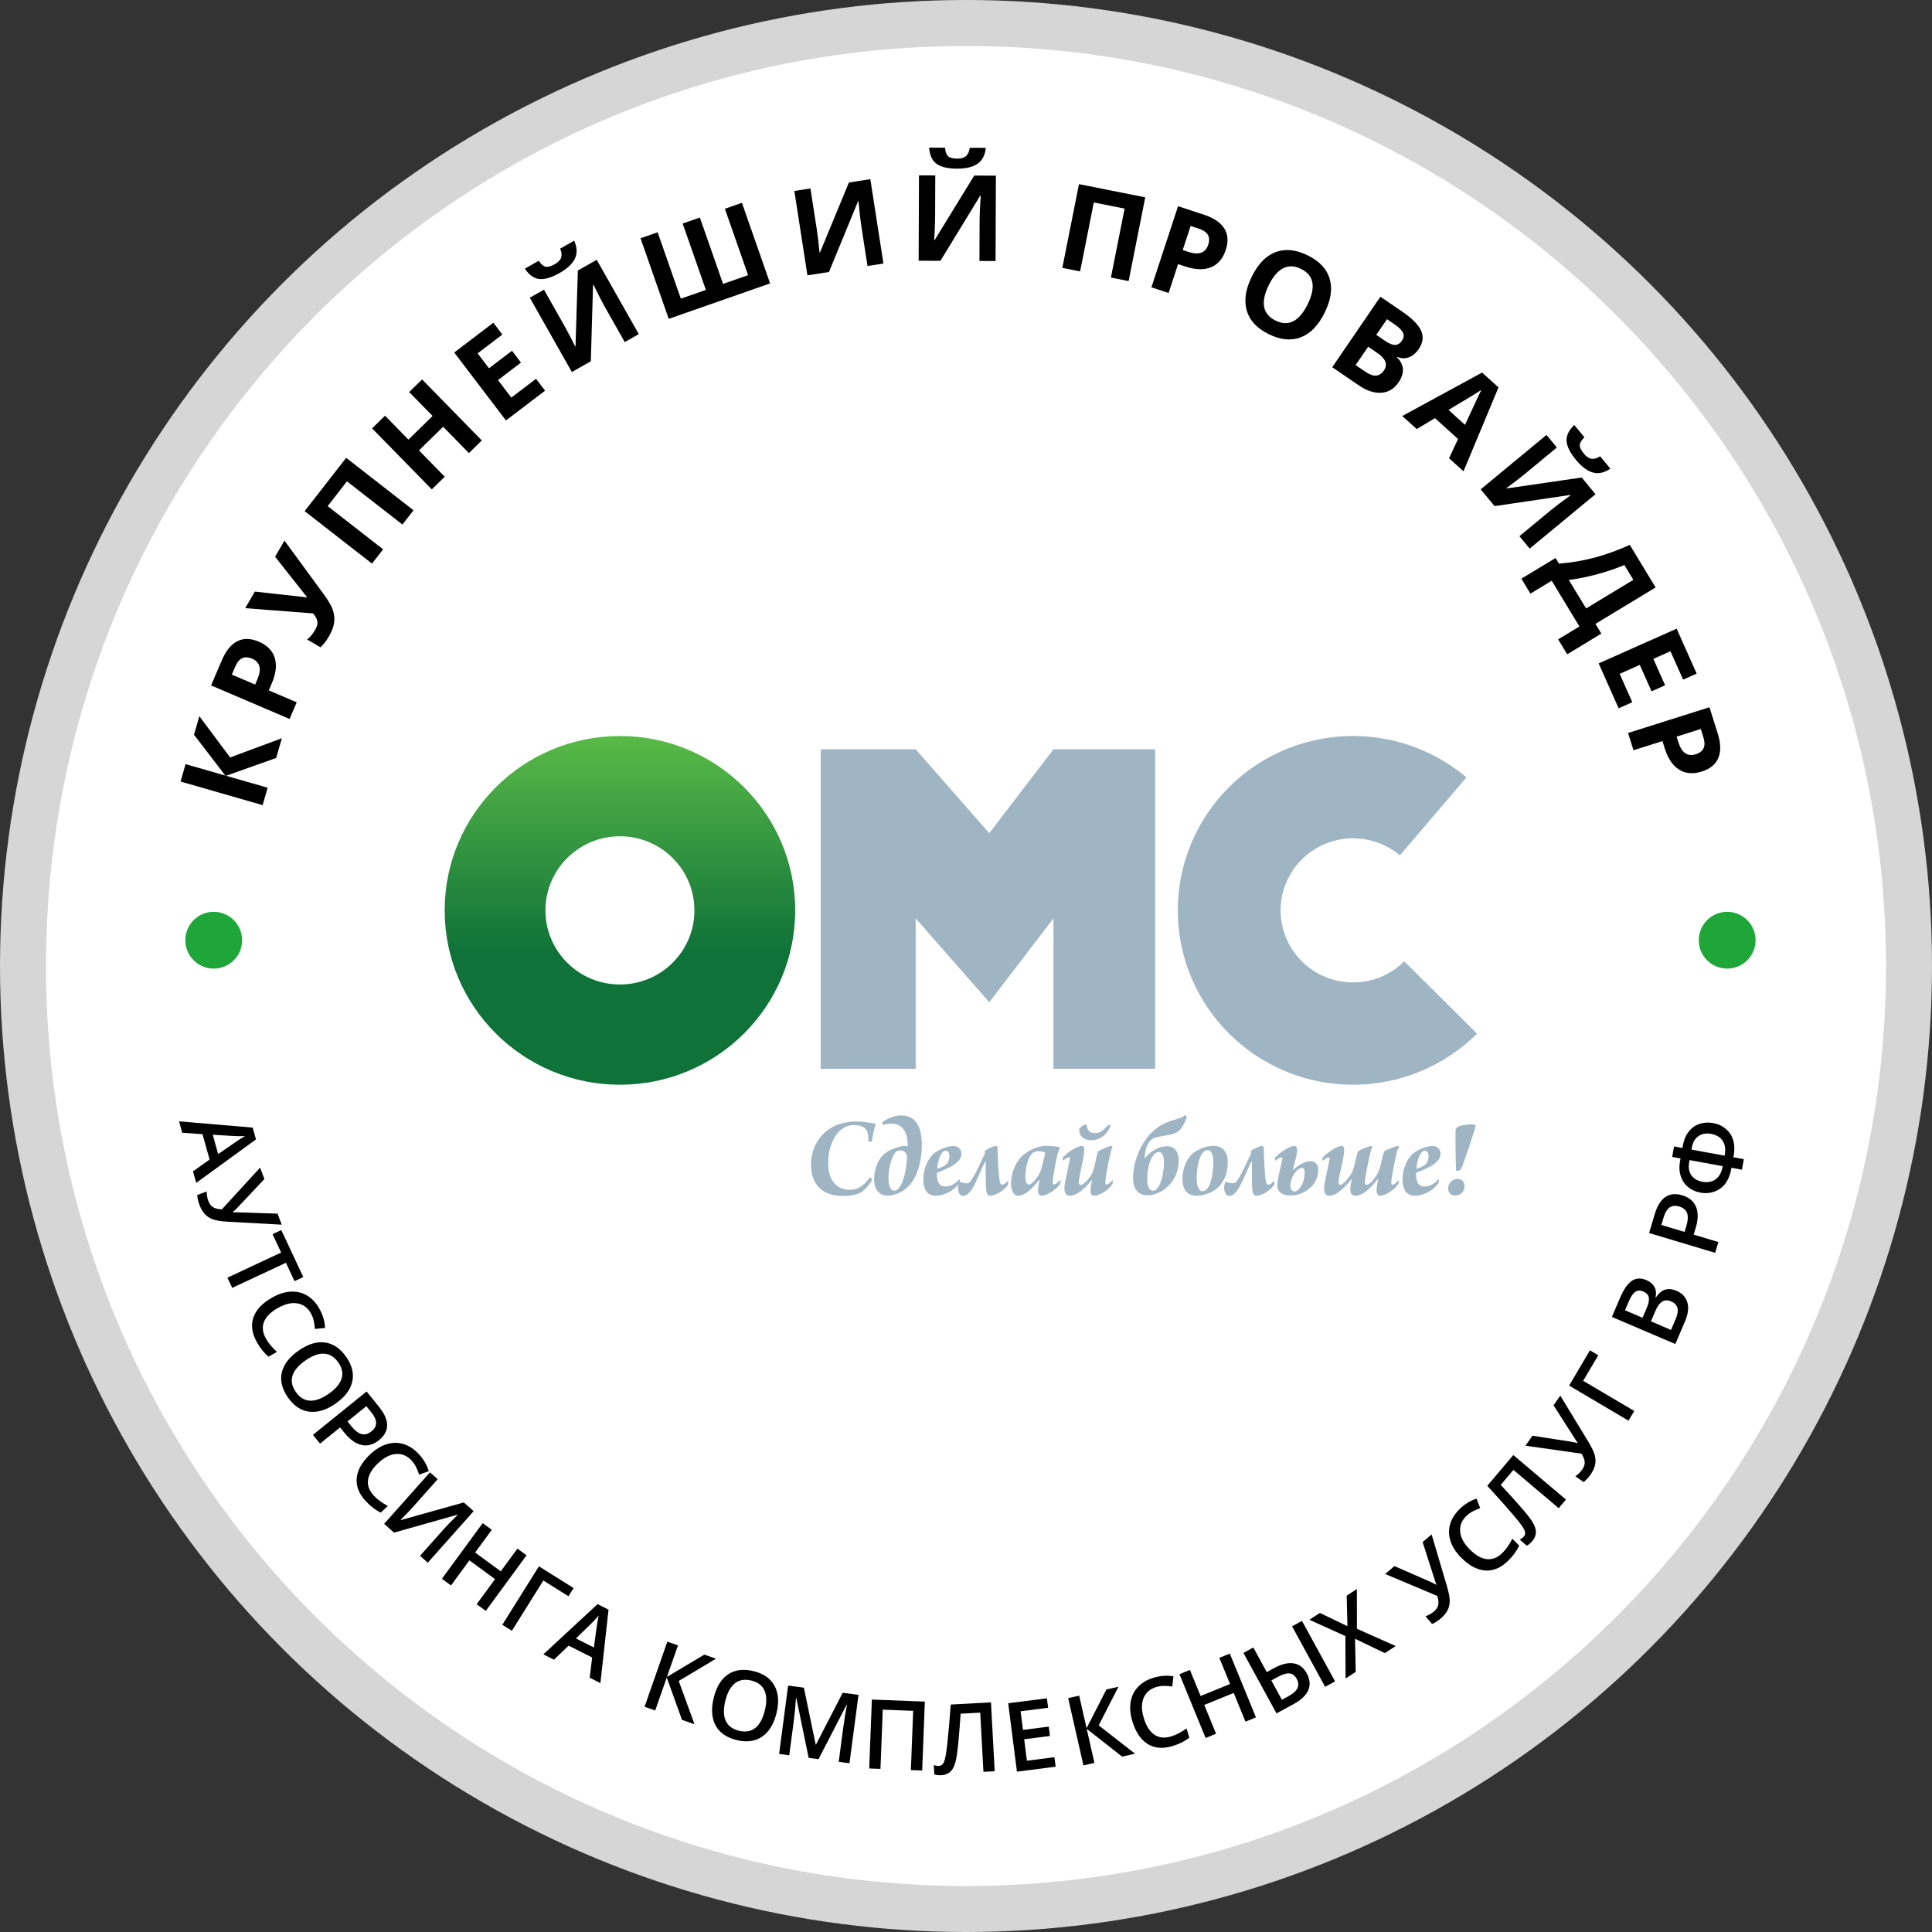
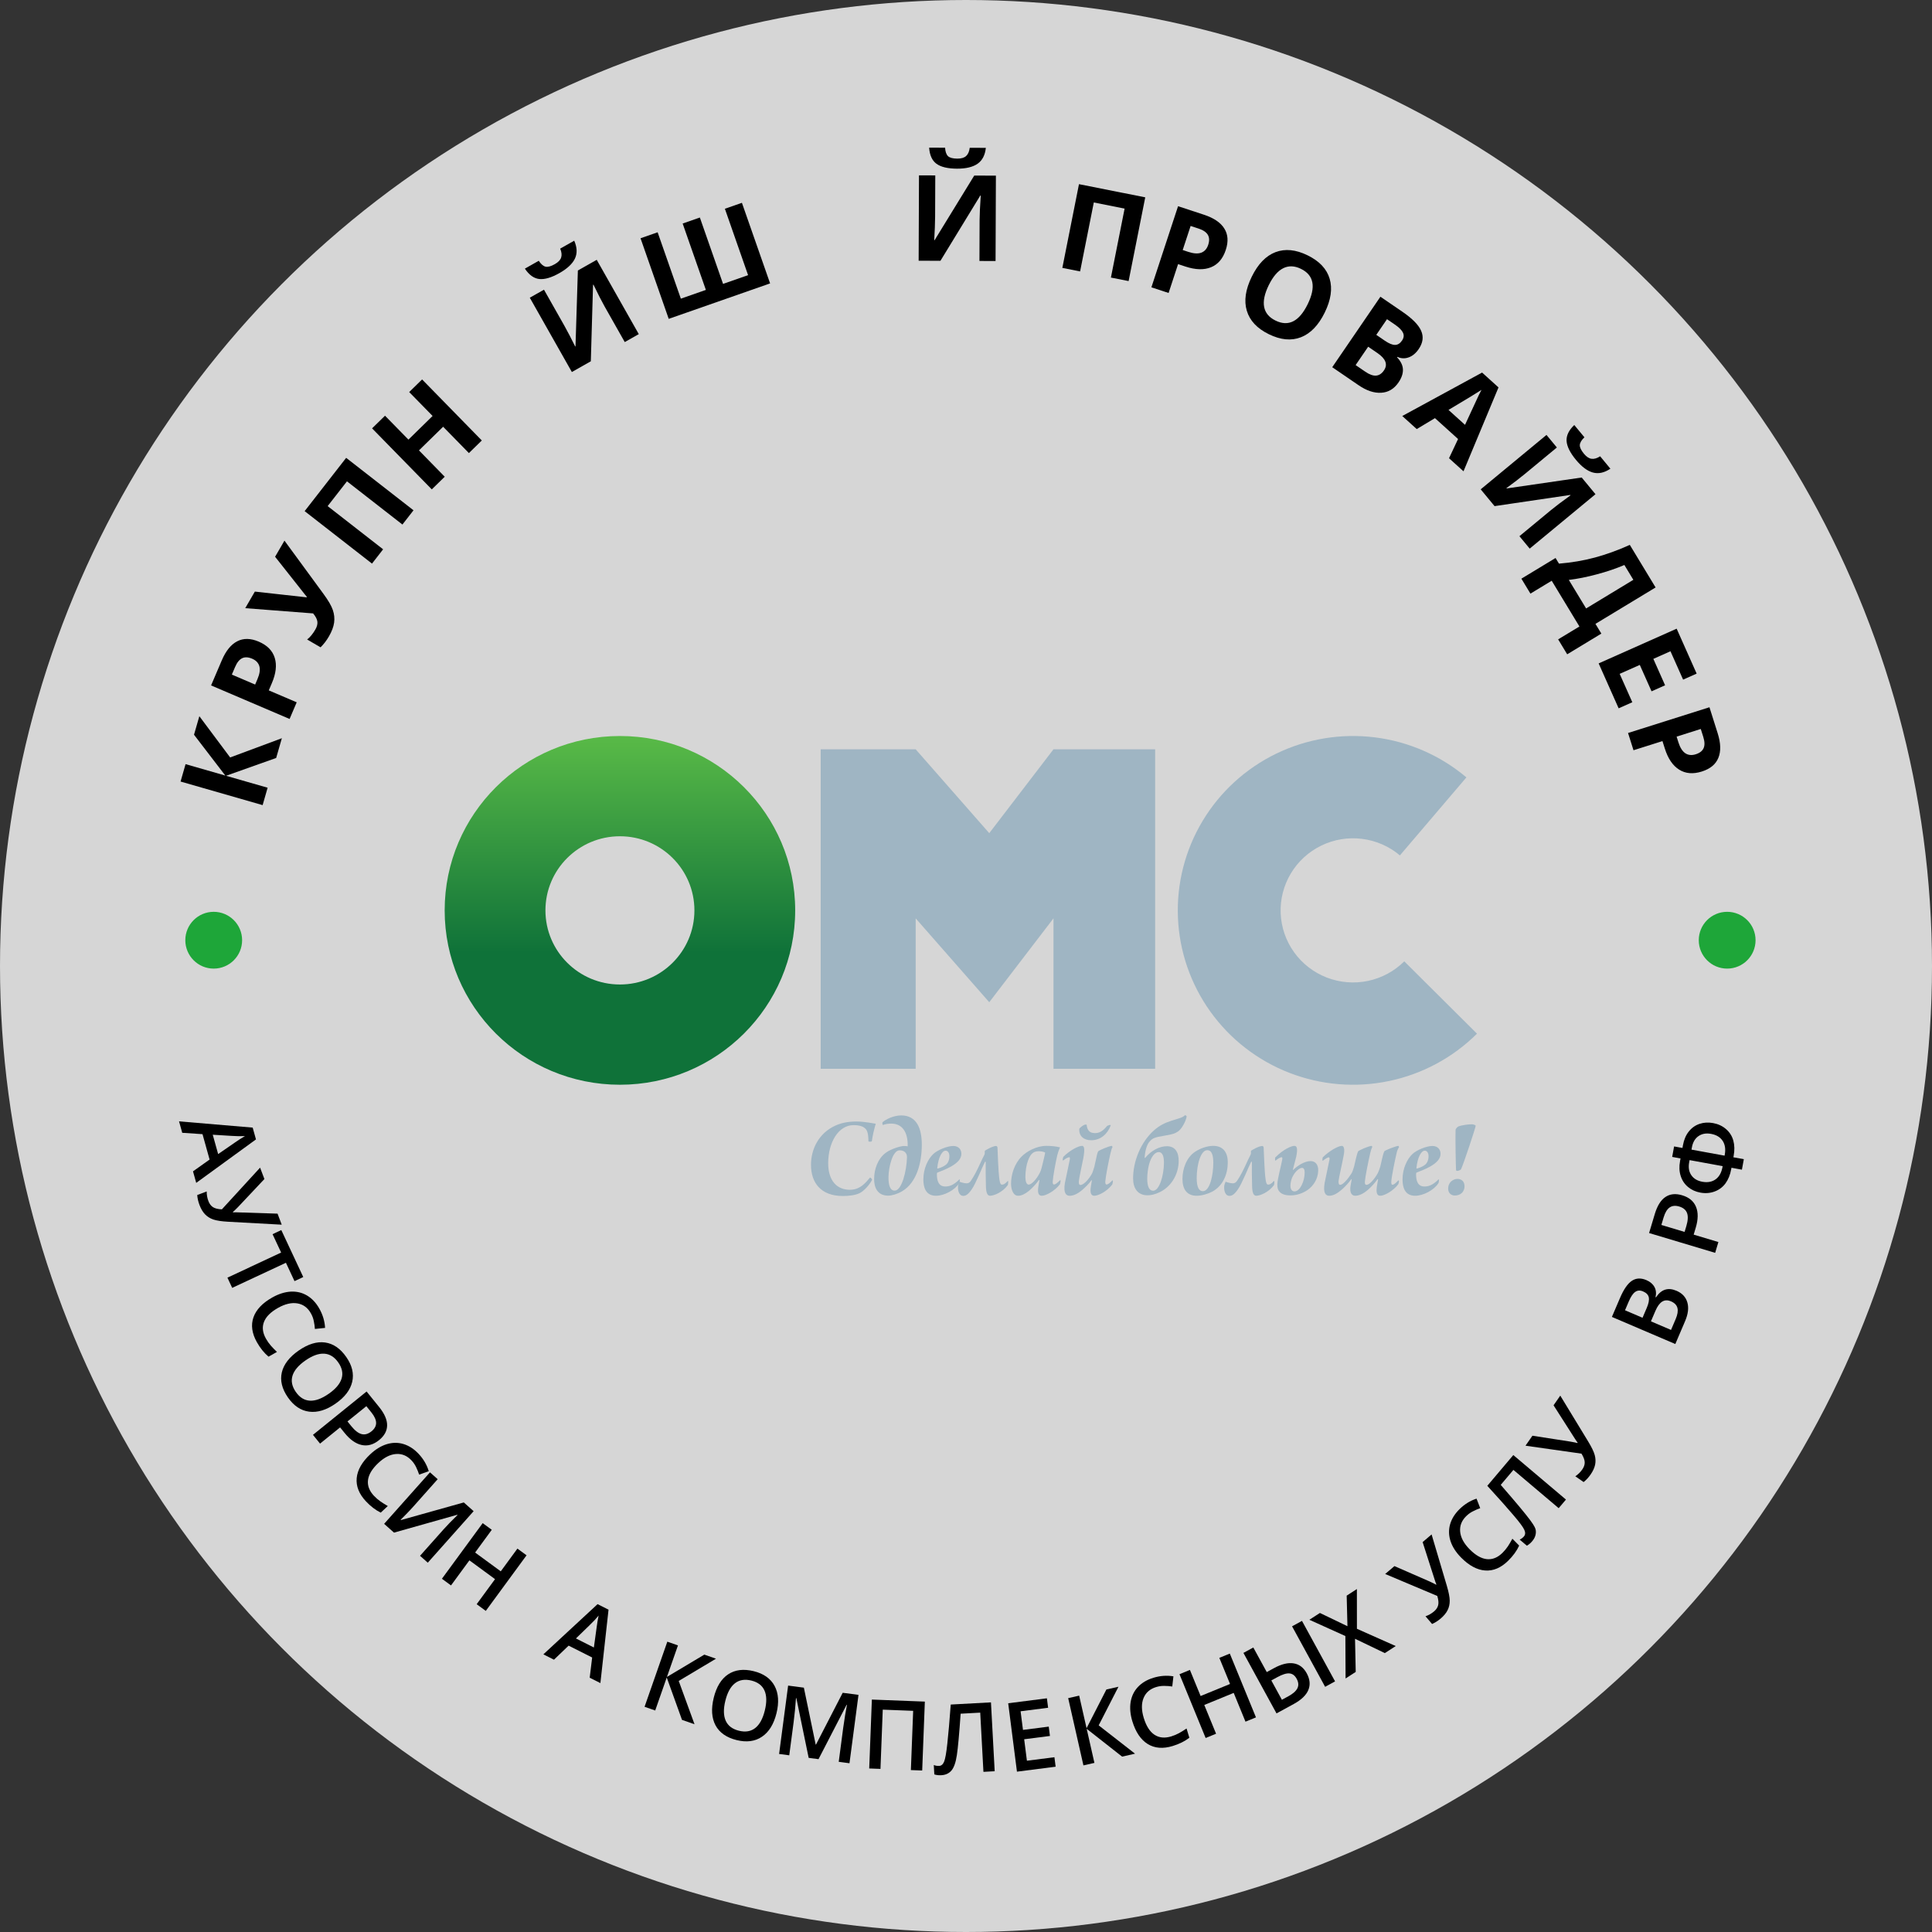
<svg xmlns="http://www.w3.org/2000/svg" width="126" height="126" viewBox="0 0 126 126" fill="none">
  <rect x="0" y="0" width="126" height="126" fill="#333333" stroke="none" />
  <circle cx="63" cy="63" r="63" fill="#D6D6D6" />
-   <path d="M123 63C123 96.137 96.137 123 63 123C29.863 123 3 96.137 3 63C3 29.863 29.863 3 63 3C96.137 3 123 29.863 123 63Z" fill="white" />
  <circle cx="13.938" cy="61.318" r="1.852" fill="#1EA639" />
  <circle cx="112.641" cy="61.318" r="1.852" fill="#1EA639" />
  <path d="M53.523 69.703V48.868H59.718L64.517 54.337L68.705 48.868H75.336V69.703H68.705V59.893L64.517 65.362L59.718 59.893V69.703H53.523Z" fill="#9FB5C3" />
  <path d="M96.325 67.413C94.754 68.976 92.761 70.049 90.587 70.502C88.414 70.956 86.155 70.769 84.086 69.966C82.017 69.162 80.229 67.777 78.939 65.978C77.649 64.18 76.913 62.047 76.822 59.839C76.731 57.631 77.288 55.445 78.426 53.547C79.563 51.65 81.231 50.123 83.227 49.153C85.222 48.184 87.459 47.814 89.662 48.088C91.865 48.362 93.941 49.27 95.635 50.699L91.298 55.787C90.598 55.196 89.74 54.821 88.829 54.708C87.918 54.594 86.994 54.747 86.169 55.148C85.344 55.549 84.655 56.18 84.185 56.965C83.715 57.749 83.484 58.653 83.522 59.565C83.559 60.478 83.864 61.359 84.397 62.103C84.93 62.846 85.669 63.419 86.524 63.751C87.379 64.083 88.313 64.16 89.212 63.973C90.11 63.786 90.934 63.342 91.583 62.696L96.325 67.413Z" fill="#9FB5C3" />
  <path d="M51.86 59.372C51.86 65.653 46.743 70.744 40.43 70.744C34.117 70.744 29 65.653 29 59.372C29 53.092 34.117 48 40.43 48C46.743 48 51.86 53.092 51.86 59.372ZM35.572 59.372C35.572 62.042 37.747 64.206 40.43 64.206C43.113 64.206 45.288 62.042 45.288 59.372C45.288 56.703 43.113 54.539 40.43 54.539C37.747 54.539 35.572 56.703 35.572 59.372Z" fill="url(#paint0_linear_4501_54886)" />
  <path d="M95.996 73.324C96.042 73.324 96.181 73.347 96.242 73.408C96.242 73.523 95.474 75.845 95.282 76.265C95.236 76.303 95.113 76.364 95.044 76.364C95.006 76.364 94.967 76.341 94.96 76.326C94.944 76.143 94.906 74.08 94.929 73.698C94.921 73.645 95.021 73.5 95.121 73.462C95.359 73.37 95.82 73.316 95.996 73.324ZM95.052 76.884C95.19 76.884 95.313 76.937 95.39 77.014C95.49 77.121 95.513 77.258 95.513 77.38C95.513 77.518 95.459 77.694 95.321 77.816C95.206 77.923 95.029 77.969 94.883 77.969C94.745 77.969 94.63 77.923 94.545 77.823C94.476 77.732 94.445 77.632 94.445 77.51C94.445 77.342 94.499 77.182 94.645 77.044C94.775 76.93 94.929 76.884 95.052 76.884Z" fill="#9FB5C3" />
  <path d="M92.92 75.043C92.705 75.043 92.452 75.433 92.375 76.181C92.375 76.196 92.382 76.219 92.398 76.212C92.59 76.166 92.812 76.067 92.951 75.952C93.081 75.837 93.166 75.654 93.166 75.402C93.166 75.157 93.043 75.043 92.92 75.043ZM93.419 74.737C93.772 74.737 93.949 74.974 93.949 75.249C93.949 75.57 93.703 75.83 93.281 76.074C92.997 76.235 92.644 76.372 92.406 76.464C92.39 76.464 92.367 76.494 92.359 76.502C92.352 76.548 92.352 76.555 92.352 76.586C92.352 77.029 92.475 77.38 92.897 77.38C93.135 77.38 93.419 77.319 93.818 76.915C93.826 76.915 93.849 76.93 93.849 76.953C93.849 76.991 93.834 77.128 93.803 77.174C93.511 77.617 92.835 77.984 92.29 77.984C91.607 77.984 91.469 77.411 91.469 76.922C91.469 76.204 91.776 75.578 92.114 75.264C92.375 75.012 93.02 74.737 93.419 74.737Z" fill="#9FB5C3" />
  <path d="M86.244 75.677C86.236 75.639 86.259 75.509 86.259 75.486C86.689 75.058 87.28 74.73 87.511 74.73C87.649 74.73 87.71 74.951 87.633 75.341C87.503 76.043 87.357 76.609 87.296 77.029C87.288 77.166 87.311 77.273 87.403 77.273C87.58 77.273 87.887 76.922 88.148 76.517C88.194 76.441 88.271 76.227 88.317 76.051C88.493 75.264 88.532 75.173 88.578 75.081C88.647 75.012 89.254 74.745 89.446 74.73C89.469 74.737 89.507 74.791 89.492 74.814C89.446 74.89 89.392 75.073 89.361 75.211C89.238 75.738 89.031 76.784 89.016 77.037C89 77.174 89.023 77.273 89.123 77.273C89.3 77.273 89.615 76.945 89.86 76.502C89.899 76.425 89.983 76.212 90.029 76.036C90.206 75.249 90.236 75.165 90.29 75.073C90.359 75.012 91.012 74.745 91.204 74.73C91.219 74.737 91.235 74.798 91.242 74.814C91.165 74.921 91.112 75.073 91.081 75.211C90.958 75.738 90.743 76.784 90.736 77.09C90.736 77.205 90.751 77.266 90.812 77.266C90.904 77.266 91.012 77.174 91.204 76.975L91.235 77.014C91.242 77.052 91.212 77.189 91.196 77.228C90.858 77.678 90.282 77.984 90.014 77.984C89.768 77.984 89.753 77.701 89.791 77.411C89.822 77.197 89.845 77.098 89.876 76.907H89.837C89.676 77.136 89.461 77.38 89.215 77.594C88.916 77.854 88.632 77.984 88.386 77.984C88.14 77.984 88.01 77.762 88.079 77.335C88.11 77.189 88.125 77.067 88.156 76.907C88.156 76.899 88.133 76.899 88.125 76.907C87.956 77.136 87.756 77.365 87.503 77.587C87.204 77.846 86.935 77.984 86.689 77.984C86.466 77.984 86.275 77.823 86.39 77.144C86.42 76.975 86.62 76.036 86.704 75.631C86.72 75.547 86.712 75.478 86.658 75.478C86.597 75.478 86.443 75.562 86.275 75.7C86.267 75.7 86.244 75.692 86.244 75.677Z" fill="#9FB5C3" />
  <path d="M83.19 75.692C83.183 75.684 83.167 75.684 83.159 75.669C83.152 75.623 83.159 75.501 83.167 75.486C83.72 74.936 84.227 74.73 84.419 74.73C84.618 74.73 84.626 74.997 84.534 75.448L84.319 76.28C84.319 76.303 84.334 76.311 84.342 76.296C84.611 76.028 85.079 75.723 85.471 75.723C85.762 75.723 85.985 75.929 85.97 76.357C85.947 76.922 85.639 77.357 85.263 77.617C84.956 77.823 84.572 77.961 84.165 77.961C83.781 77.961 83.566 77.862 83.436 77.709C83.344 77.602 83.298 77.464 83.305 77.235C83.313 76.891 83.513 76.189 83.62 75.646C83.635 75.555 83.643 75.471 83.582 75.471C83.497 75.471 83.313 75.585 83.19 75.692ZM85.087 76.464C85.087 76.257 85.017 76.166 84.918 76.166C84.757 76.166 84.519 76.364 84.373 76.609C84.204 76.868 84.158 77.159 84.158 77.342C84.158 77.587 84.288 77.701 84.426 77.701C84.779 77.701 85.087 77.044 85.087 76.464Z" fill="#9FB5C3" />
  <path d="M83.088 77.014C83.096 77.022 83.111 77.037 83.111 77.06C83.119 77.106 83.103 77.251 83.08 77.296C82.735 77.763 82.174 77.984 81.929 77.984C81.752 77.984 81.675 77.785 81.66 77.411C81.645 76.945 81.637 76.112 81.645 75.784C81.645 75.753 81.599 75.761 81.591 75.784C81.453 76.036 81 77.197 80.731 77.572C80.478 77.93 80.332 77.992 80.17 77.992C79.948 77.992 79.809 77.709 79.84 77.358C79.84 77.289 79.909 77.113 79.932 77.067C80.04 77.113 80.263 77.174 80.408 77.174C80.501 77.174 80.608 77.128 80.685 76.999C80.9 76.685 81.092 76.303 81.307 75.83C81.376 75.677 81.499 75.417 81.545 75.341C81.568 75.303 81.576 75.264 81.583 75.226V75.066C81.591 75.02 82.113 74.737 82.32 74.737C82.382 74.737 82.412 74.806 82.412 74.844C82.435 75.211 82.459 76.387 82.543 76.945C82.581 77.22 82.643 77.258 82.704 77.258C82.789 77.258 82.881 77.243 83.088 77.014Z" fill="#9FB5C3" />
  <path d="M79.121 74.73C79.805 74.73 80.073 75.203 80.073 75.799C80.073 76.571 79.766 77.342 79.044 77.724C78.776 77.862 78.376 77.984 78.046 77.984C77.424 77.984 77.117 77.579 77.117 76.891C77.117 76.242 77.371 75.501 77.923 75.127C78.292 74.875 78.76 74.73 79.121 74.73ZM78.046 76.838C78.046 77.449 78.207 77.686 78.445 77.686C78.914 77.686 79.129 76.609 79.129 75.837C79.129 75.425 79.06 75.012 78.737 75.012C78.315 75.004 78.046 75.936 78.046 76.838Z" fill="#9FB5C3" />
  <path d="M76.102 74.753C76.647 74.753 76.878 75.158 76.87 75.723C76.87 76.472 76.478 77.327 75.657 77.74C75.296 77.916 75.035 77.954 74.843 77.954C74.198 77.954 73.898 77.496 73.898 76.861C73.891 75.769 74.382 74.493 75.273 73.706C75.626 73.401 75.941 73.24 76.386 73.095C76.893 72.935 77.131 72.889 77.285 72.728C77.308 72.728 77.384 72.774 77.392 72.805C77.346 73.126 77.062 73.63 76.839 73.783C76.647 73.913 76.525 73.974 75.903 74.073C75.288 74.18 75.165 74.218 74.943 74.486C74.789 74.677 74.674 75.081 74.651 75.494C74.651 75.517 74.659 75.525 74.682 75.517C75.073 75.036 75.618 74.753 76.102 74.753ZM75.572 75.135C75.319 75.135 75.073 75.433 74.935 75.952C74.866 76.204 74.82 76.579 74.82 76.877C74.82 77.381 74.95 77.656 75.204 77.656C75.618 77.656 75.91 76.64 75.91 75.815C75.91 75.326 75.764 75.135 75.572 75.135Z" fill="#9FB5C3" />
  <path d="M69.767 75.632C69.782 75.54 69.782 75.471 69.736 75.471C69.667 75.471 69.505 75.548 69.337 75.685C69.329 75.693 69.306 75.67 69.306 75.662C69.298 75.616 69.329 75.479 69.352 75.441C69.774 75.02 70.327 74.73 70.565 74.73C70.696 74.73 70.772 74.883 70.65 75.54C70.527 76.182 70.396 76.716 70.358 77.045C70.35 77.183 70.373 77.282 70.465 77.282C70.634 77.282 70.949 77.007 71.202 76.564C71.249 76.487 71.318 76.273 71.371 76.09C71.548 75.28 71.563 75.181 71.625 75.082C71.694 75.013 72.316 74.746 72.508 74.73C72.531 74.738 72.554 74.791 72.554 74.814C72.515 74.875 72.469 75.005 72.423 75.212C72.3 75.739 72.108 76.716 72.085 77.053C72.078 77.16 72.101 77.251 72.162 77.251C72.254 77.251 72.377 77.16 72.554 76.976C72.561 76.976 72.569 76.992 72.577 77.007C72.592 77.053 72.554 77.213 72.538 77.251C72.193 77.702 71.632 77.985 71.364 77.985C71.11 77.985 71.095 77.702 71.141 77.404L71.21 76.976C71.21 76.969 71.187 76.969 71.179 76.976C71.026 77.183 70.819 77.404 70.565 77.618C70.266 77.87 69.997 77.985 69.759 77.985C69.536 77.985 69.337 77.824 69.452 77.144C69.483 76.976 69.682 76.037 69.767 75.632ZM71.417 73.898C71.694 73.898 71.924 73.775 72.201 73.432C72.208 73.424 72.339 73.37 72.385 73.363C72.408 73.363 72.439 73.378 72.439 73.393C72.239 73.943 71.786 74.364 71.164 74.364C70.696 74.364 70.358 74.104 70.388 73.623C70.435 73.523 70.65 73.378 70.749 73.347C70.78 73.34 70.841 73.34 70.865 73.347C70.911 73.76 71.095 73.898 71.417 73.898Z" fill="#9FB5C3" />
  <path d="M69.139 76.968C69.139 76.968 69.17 76.983 69.17 76.998C69.17 77.044 69.147 77.182 69.124 77.235C68.802 77.663 68.218 77.984 67.942 77.984C67.719 77.984 67.65 77.778 67.727 77.335L67.788 76.975C67.796 76.953 67.765 76.945 67.749 76.968C67.389 77.449 66.867 77.984 66.398 77.984C66.06 77.984 65.938 77.533 65.938 77.205C65.938 76.616 66.145 75.898 66.644 75.409C66.936 75.119 67.565 74.73 68.241 74.73C68.54 74.73 68.878 74.76 69.132 74.829C69.055 74.997 68.993 75.18 68.955 75.333C68.847 75.784 68.671 76.754 68.656 77.052C68.648 77.182 68.679 77.251 68.732 77.251C68.817 77.251 68.924 77.182 69.139 76.968ZM67.089 77.258C67.266 77.258 67.588 76.937 67.826 76.464C67.903 76.311 67.957 76.066 68.026 75.784C68.103 75.463 68.149 75.264 68.164 75.173C68.072 75.104 67.872 75.081 67.742 75.081C67.435 75.081 67.227 75.195 67.043 75.692C66.936 75.975 66.874 76.395 66.874 76.739C66.874 77.121 66.974 77.258 67.089 77.258Z" fill="#9FB5C3" />
  <path d="M65.729 77.014C65.736 77.022 65.752 77.037 65.752 77.06C65.759 77.106 65.744 77.251 65.721 77.296C65.376 77.763 64.815 77.984 64.569 77.984C64.393 77.984 64.316 77.785 64.3 77.411C64.285 76.945 64.278 76.112 64.285 75.784C64.285 75.753 64.239 75.761 64.231 75.784C64.093 76.036 63.64 77.197 63.371 77.572C63.118 77.93 62.972 77.992 62.811 77.992C62.588 77.992 62.45 77.709 62.481 77.358C62.481 77.289 62.55 77.113 62.573 77.067C62.68 77.113 62.903 77.174 63.049 77.174C63.141 77.174 63.249 77.128 63.325 76.999C63.54 76.685 63.732 76.303 63.947 75.83C64.016 75.677 64.139 75.417 64.185 75.341C64.208 75.303 64.216 75.264 64.224 75.226V75.066C64.231 75.02 64.754 74.737 64.961 74.737C65.022 74.737 65.053 74.806 65.053 74.844C65.076 75.211 65.099 76.387 65.183 76.945C65.222 77.22 65.283 77.258 65.345 77.258C65.429 77.258 65.521 77.243 65.729 77.014Z" fill="#9FB5C3" />
  <path d="M61.67 75.043C61.455 75.043 61.202 75.433 61.125 76.181C61.125 76.196 61.133 76.219 61.148 76.212C61.34 76.166 61.562 76.067 61.701 75.952C61.831 75.837 61.916 75.654 61.916 75.402C61.916 75.157 61.793 75.043 61.67 75.043ZM62.169 74.737C62.522 74.737 62.699 74.974 62.699 75.249C62.699 75.57 62.453 75.83 62.031 76.074C61.747 76.235 61.394 76.372 61.156 76.464C61.14 76.464 61.117 76.494 61.109 76.502C61.102 76.548 61.102 76.555 61.102 76.586C61.102 77.029 61.225 77.38 61.647 77.38C61.885 77.38 62.169 77.319 62.568 76.915C62.576 76.915 62.599 76.93 62.599 76.953C62.599 76.991 62.584 77.128 62.553 77.174C62.261 77.617 61.586 77.984 61.04 77.984C60.357 77.984 60.219 77.411 60.219 76.922C60.219 76.204 60.526 75.578 60.864 75.264C61.125 75.012 61.77 74.737 62.169 74.737Z" fill="#9FB5C3" />
  <path d="M59.151 75.479C59.151 75.357 59.128 75.28 59.082 75.212C58.989 75.074 58.844 75.021 58.667 75.021C58.206 75.021 57.953 76.136 57.945 76.755C57.938 77.282 58.045 77.649 58.345 77.649C58.821 77.649 59.128 76.35 59.151 75.479ZM59.197 74.761C59.22 73.806 58.821 73.279 58.13 73.279C57.915 73.279 57.738 73.309 57.569 73.371C57.554 73.332 57.531 73.225 57.554 73.195C57.73 73.019 58.268 72.744 58.775 72.744C59.773 72.744 60.126 73.585 60.118 74.684C60.111 75.83 59.788 77.129 58.828 77.694C58.514 77.878 58.16 77.977 57.922 77.977C57.208 77.977 56.993 77.412 57.009 76.862C57.009 76.304 57.224 75.563 57.799 75.158C58.106 74.937 58.728 74.738 58.951 74.738C59.043 74.738 59.158 74.746 59.197 74.761Z" fill="#9FB5C3" />
  <path d="M56.638 74.44C56.63 73.867 56.553 73.669 56.346 73.531C56.185 73.424 55.962 73.378 55.67 73.378C54.687 73.378 54.019 74.486 54.012 75.854C54.012 77.007 54.58 77.595 55.432 77.595C55.609 77.595 55.824 77.549 55.931 77.496C56.161 77.397 56.384 77.236 56.745 76.793C56.783 76.801 56.883 76.9 56.876 76.946C56.707 77.282 56.338 77.672 56.085 77.802C55.793 77.954 55.348 78 54.971 78C53.513 78 52.891 77.114 52.891 75.968C52.891 74.929 53.405 73.898 54.48 73.409C54.833 73.249 55.271 73.142 55.839 73.142C56.131 73.142 56.392 73.172 56.645 73.21C56.853 73.249 57.037 73.279 57.114 73.287C57.022 73.585 56.906 74.066 56.86 74.425C56.822 74.471 56.676 74.463 56.638 74.44Z" fill="#9FB5C3" />
  <path d="M18.382 48.145L18.011 49.433L14.742 50.594L17.454 51.373L17.128 52.508L11.776 50.97L12.102 49.835L14.694 50.58L12.653 47.917L13.001 46.709L15.01 49.399L18.382 48.145Z" fill="black" />
  <path d="M16.64 44.645L16.792 44.288C16.935 43.954 16.976 43.676 16.916 43.454C16.854 43.232 16.697 43.067 16.445 42.959C16.19 42.85 15.972 42.84 15.791 42.928C15.611 43.014 15.457 43.205 15.331 43.502L15.12 43.995L16.64 44.645ZM16.875 41.846C17.426 42.082 17.773 42.434 17.918 42.905C18.063 43.373 18 43.924 17.728 44.559L17.529 45.025L19.35 45.803L18.886 46.889L13.766 44.701L14.465 43.065C14.73 42.444 15.066 42.03 15.472 41.823C15.877 41.612 16.345 41.62 16.875 41.846Z" fill="black" />
  <path d="M18.552 35.259L21.092 38.726C21.412 39.161 21.617 39.515 21.708 39.788C21.8 40.059 21.828 40.334 21.79 40.611C21.75 40.887 21.637 41.186 21.451 41.506C21.291 41.781 21.11 42.017 20.906 42.216L20.03 41.707C20.221 41.56 20.4 41.343 20.567 41.055C20.673 40.873 20.717 40.701 20.699 40.541C20.678 40.379 20.585 40.2 20.42 40.005L15.994 39.663L16.621 38.582L19.994 38.956L20.013 38.923L19.883 38.768L17.941 36.31L18.552 35.259Z" fill="black" />
  <path d="M26.968 33.28L26.245 34.209L22.628 31.391L21.369 33.007L24.986 35.825L24.261 36.757L19.868 33.335L22.576 29.859L26.968 33.28Z" fill="black" />
  <path d="M31.422 28.726L30.581 29.549L28.9 27.831L27.324 29.373L29.004 31.091L28.16 31.916L24.266 27.936L25.11 27.111L26.637 28.671L28.213 27.128L26.686 25.569L27.528 24.746L31.422 28.726Z" fill="black" />
-   <path d="M35.549 25.478L32.998 27.421L29.624 22.991L32.176 21.048L32.762 21.818L31.15 23.045L31.89 24.018L33.39 22.876L33.976 23.646L32.476 24.788L33.346 25.93L34.958 24.703L35.549 25.478Z" fill="black" />
  <path d="M34.552 19.416L35.477 18.893L36.801 21.233L37.143 21.867L37.513 22.598L37.533 22.587L37.687 17.641L38.917 16.945L41.66 21.791L40.745 22.309L39.428 19.982C39.252 19.671 39.01 19.197 38.703 18.563L38.677 18.578L38.532 23.562L37.295 24.262L34.552 19.416ZM37.449 15.697C37.641 16.134 37.656 16.524 37.494 16.867C37.331 17.207 36.995 17.521 36.487 17.809C35.963 18.105 35.524 18.235 35.169 18.196C34.817 18.156 34.504 17.931 34.231 17.52L35.136 17.007C35.28 17.226 35.427 17.354 35.577 17.392C35.727 17.426 35.93 17.372 36.184 17.228C36.407 17.101 36.544 16.958 36.596 16.797C36.65 16.633 36.629 16.439 36.534 16.215L37.449 15.697Z" fill="black" />
  <path d="M47.156 18.515L48.788 17.944L47.275 13.615L48.386 13.227L50.224 18.483L43.612 20.795L41.774 15.539L42.889 15.149L44.403 19.478L46.035 18.907L44.521 14.578L45.643 14.186L47.156 18.515Z" fill="black" />
-   <path d="M51.805 12.454L52.855 12.291L53.267 14.948L53.362 15.662L53.45 16.477L53.473 16.473L55.365 11.902L56.761 11.685L57.615 17.187L56.577 17.348L56.166 14.706C56.112 14.352 56.053 13.825 55.99 13.123L55.96 13.127L54.063 17.739L52.659 17.956L51.805 12.454Z" fill="black" />
  <path d="M59.934 11.436L60.996 11.44L60.986 14.129L60.968 14.848L60.927 15.667L60.95 15.667L63.537 11.45L64.95 11.455L64.928 17.023L63.877 17.019L63.887 14.345C63.889 13.987 63.914 13.457 63.962 12.754L63.932 12.754L61.333 17.009L59.912 17.004L59.934 11.436ZM64.294 9.643C64.244 10.118 64.064 10.464 63.753 10.681C63.442 10.896 62.995 11.002 62.411 11C61.809 10.997 61.364 10.892 61.076 10.682C60.789 10.473 60.63 10.122 60.596 9.629L61.636 9.633C61.652 9.895 61.717 10.079 61.828 10.186C61.942 10.291 62.145 10.344 62.437 10.345C62.693 10.346 62.884 10.289 63.008 10.175C63.136 10.059 63.214 9.88 63.243 9.639L64.294 9.643Z" fill="black" />
  <path d="M73.605 18.331L72.451 18.102L73.344 13.604L71.335 13.205L70.441 17.702L69.283 17.472L70.368 12.011L74.69 12.87L73.605 18.331Z" fill="black" />
  <path d="M77.133 16.306L77.502 16.428C77.847 16.541 78.127 16.558 78.343 16.48C78.56 16.398 78.711 16.227 78.796 15.967C78.883 15.704 78.874 15.486 78.771 15.313C78.67 15.141 78.466 15.004 78.159 14.904L77.649 14.736L77.133 16.306ZM79.942 16.299C79.755 16.869 79.433 17.245 78.977 17.43C78.523 17.614 77.968 17.599 77.312 17.384L76.831 17.225L76.213 19.107L75.091 18.738L76.83 13.448L78.519 14.004C79.161 14.215 79.603 14.514 79.844 14.9C80.089 15.286 80.122 15.752 79.942 16.299Z" fill="black" />
  <path d="M86.393 20.389C85.987 21.216 85.47 21.751 84.842 21.995C84.213 22.238 83.516 22.172 82.75 21.796C81.984 21.421 81.505 20.91 81.313 20.264C81.12 19.618 81.228 18.879 81.636 18.047C82.044 17.215 82.561 16.681 83.186 16.444C83.814 16.207 84.513 16.276 85.281 16.653C86.049 17.03 86.528 17.539 86.717 18.18C86.908 18.823 86.8 19.559 86.393 20.389ZM82.744 18.599C82.471 19.158 82.37 19.63 82.444 20.017C82.517 20.404 82.764 20.7 83.186 20.907C84.032 21.322 84.73 20.967 85.282 19.843C85.834 18.717 85.689 17.948 84.848 17.535C84.427 17.329 84.039 17.315 83.685 17.495C83.332 17.672 83.018 18.041 82.744 18.599Z" fill="black" />
  <path d="M90.027 19.352L91.458 20.33C92.11 20.775 92.519 21.192 92.685 21.579C92.854 21.965 92.801 22.361 92.524 22.765C92.336 23.04 92.117 23.221 91.867 23.308C91.619 23.397 91.376 23.386 91.137 23.275L91.116 23.307C91.363 23.571 91.489 23.836 91.495 24.101C91.504 24.368 91.407 24.65 91.205 24.945C90.918 25.364 90.543 25.588 90.078 25.614C89.616 25.643 89.125 25.48 88.605 25.124L86.885 23.948L90.027 19.352ZM89.758 21.838L90.323 22.225C90.588 22.406 90.806 22.495 90.98 22.494C91.155 22.494 91.307 22.399 91.436 22.211C91.556 22.035 91.577 21.865 91.499 21.7C91.424 21.535 91.247 21.358 90.969 21.167L90.456 20.817L89.758 21.838ZM89.229 22.612L88.41 23.81L89.045 24.244C89.313 24.427 89.546 24.512 89.745 24.496C89.943 24.481 90.114 24.367 90.259 24.156C90.52 23.774 90.377 23.397 89.832 23.025L89.229 22.612Z" fill="black" />
  <path d="M94.502 29.885L95.091 28.631L93.584 27.27L92.396 27.983L91.452 27.131L96.658 24.298L97.729 25.266L95.446 30.737L94.502 29.885ZM95.545 27.707C96.073 26.565 96.372 25.92 96.442 25.771C96.513 25.623 96.572 25.509 96.618 25.427C96.338 25.613 95.622 26.048 94.468 26.734L95.545 27.707Z" fill="black" />
  <path d="M100.858 28.365L101.535 29.184L99.463 30.898L98.899 31.345L98.243 31.837L98.258 31.855L103.154 31.142L104.054 32.231L99.763 35.779L99.093 34.969L101.154 33.265C101.43 33.037 101.853 32.717 102.425 32.304L102.405 32.28L97.472 33.008L96.567 31.913L100.858 28.365ZM105.026 30.568C104.63 30.833 104.249 30.916 103.883 30.816C103.519 30.715 103.151 30.439 102.779 29.989C102.396 29.526 102.192 29.116 102.168 28.76C102.146 28.406 102.313 28.059 102.67 27.718L103.332 28.519C103.142 28.699 103.042 28.866 103.031 29.02C103.023 29.175 103.113 29.364 103.299 29.59C103.462 29.787 103.627 29.898 103.795 29.921C103.966 29.944 104.153 29.89 104.357 29.758L105.026 30.568Z" fill="black" />
  <path d="M101.449 36.391L101.672 36.759C102.492 36.692 103.272 36.56 104.01 36.362C104.75 36.163 105.511 35.888 106.292 35.536L107.974 38.312L104.051 40.687L104.436 41.322L102.208 42.672L101.618 41.698L103.006 40.858L101.198 37.874L99.811 38.714L99.221 37.74L101.449 36.391ZM105.937 36.847C105.398 37.078 104.801 37.281 104.146 37.455C103.493 37.631 102.883 37.753 102.315 37.821L103.442 39.681L106.523 37.814L105.937 36.847Z" fill="black" />
  <path d="M105.564 46.195L104.26 43.265L109.347 41.001L110.651 43.931L109.768 44.324L108.944 42.473L107.827 42.97L108.593 44.692L107.71 45.086L106.943 43.364L105.631 43.947L106.455 45.798L105.564 46.195Z" fill="black" />
  <path d="M109.344 48.041L109.461 48.411C109.57 48.757 109.72 48.995 109.91 49.124C110.102 49.252 110.329 49.275 110.591 49.192C110.855 49.109 111.026 48.974 111.106 48.789C111.187 48.607 111.179 48.362 111.082 48.054L110.92 47.542L109.344 48.041ZM110.99 50.316C110.419 50.497 109.925 50.456 109.509 50.193C109.094 49.933 108.782 49.474 108.574 48.815L108.421 48.332L106.533 48.929L106.177 47.804L111.486 46.125L112.022 47.821C112.226 48.465 112.241 48.998 112.069 49.42C111.899 49.844 111.54 50.142 110.99 50.316Z" fill="black" />
  <path d="M12.587 76.392L13.669 75.623L13.207 73.967L11.885 73.879L11.677 73.132L16.479 73.539L16.694 74.309L12.797 77.144L12.587 76.392ZM14.227 75.266L15.293 74.531C15.364 74.479 15.477 74.403 15.632 74.302C15.787 74.204 15.902 74.133 15.975 74.092C15.717 74.106 15.43 74.102 15.113 74.08L13.875 74.004L14.227 75.266Z" fill="black" />
  <path d="M18.373 79.87L14.879 79.679C14.451 79.655 14.129 79.606 13.912 79.533C13.698 79.458 13.518 79.346 13.373 79.195C13.228 79.045 13.108 78.843 13.011 78.588C12.927 78.366 12.877 78.149 12.863 77.937L13.481 77.703C13.477 77.919 13.515 78.129 13.593 78.335C13.659 78.509 13.756 78.639 13.885 78.724C14.016 78.81 14.211 78.859 14.47 78.87L16.962 76.151L17.244 76.893L15.525 78.72C15.361 78.888 15.249 78.995 15.19 79.041L15.201 79.07C15.255 79.062 15.346 79.061 15.472 79.066L18.101 79.151L18.373 79.87Z" fill="black" />
  <path d="M15.144 83.992L14.832 83.326L18.335 81.688L17.775 80.49L18.346 80.222L19.778 83.285L19.207 83.552L18.647 82.354L15.144 83.992Z" fill="black" />
  <path d="M20.276 85.653C20.07 85.285 19.777 85.068 19.397 85.004C19.017 84.939 18.598 85.036 18.138 85.294C17.657 85.564 17.35 85.869 17.217 86.21C17.084 86.552 17.126 86.916 17.342 87.3C17.435 87.467 17.542 87.618 17.661 87.756C17.782 87.892 17.916 88.03 18.062 88.169L17.513 88.478C17.224 88.236 16.97 87.919 16.751 87.53C16.429 86.956 16.355 86.417 16.529 85.915C16.705 85.412 17.117 84.978 17.764 84.615C18.172 84.386 18.57 84.26 18.959 84.237C19.35 84.216 19.705 84.3 20.027 84.492C20.348 84.683 20.616 84.969 20.829 85.35C21.054 85.75 21.178 86.168 21.201 86.602L20.537 86.671C20.526 86.503 20.501 86.332 20.465 86.158C20.431 85.984 20.368 85.816 20.276 85.653Z" fill="black" />
  <path d="M21.88 91.543C21.278 91.961 20.706 92.135 20.163 92.065C19.622 91.997 19.16 91.687 18.777 91.136C18.39 90.579 18.257 90.035 18.379 89.506C18.504 88.978 18.871 88.502 19.481 88.078C20.091 87.655 20.663 87.48 21.198 87.553C21.734 87.627 22.196 87.943 22.583 88.501C22.965 89.05 23.093 89.59 22.97 90.12C22.846 90.65 22.483 91.125 21.88 91.543ZM19.922 88.724C19.467 89.04 19.185 89.371 19.077 89.718C18.97 90.065 19.042 90.418 19.292 90.778C19.542 91.137 19.846 91.327 20.204 91.347C20.564 91.37 20.974 91.221 21.434 90.902C21.887 90.587 22.168 90.257 22.276 89.913C22.384 89.57 22.314 89.219 22.065 88.861C21.814 88.498 21.507 88.306 21.144 88.283C20.782 88.262 20.375 88.409 19.922 88.724Z" fill="black" />
  <path d="M24.723 93.92C24.358 94.215 23.981 94.322 23.593 94.24C23.205 94.158 22.833 93.896 22.475 93.455L22.181 93.091L20.873 94.149L20.411 93.577L23.908 90.75L24.722 91.757C25.076 92.194 25.25 92.593 25.247 92.954C25.245 93.317 25.07 93.639 24.723 93.92ZM22.662 92.702L22.908 93.006C23.145 93.299 23.37 93.474 23.583 93.528C23.796 93.583 24.011 93.522 24.228 93.347C24.429 93.185 24.529 93.002 24.529 92.799C24.528 92.597 24.423 92.365 24.213 92.105L23.892 91.708L22.662 92.702Z" fill="black" />
  <path d="M26.839 95.246C26.55 94.938 26.214 94.798 25.83 94.826C25.446 94.854 25.062 95.048 24.677 95.409C24.275 95.786 24.049 96.156 24.001 96.518C23.954 96.882 24.082 97.225 24.383 97.547C24.514 97.686 24.653 97.808 24.802 97.913C24.953 98.017 25.115 98.119 25.291 98.219L24.83 98.65C24.492 98.484 24.17 98.237 23.864 97.911C23.414 97.43 23.214 96.926 23.263 96.396C23.314 95.865 23.61 95.346 24.152 94.839C24.493 94.519 24.85 94.302 25.222 94.186C25.596 94.072 25.962 94.069 26.319 94.178C26.677 94.287 27.005 94.501 27.304 94.82C27.618 95.155 27.838 95.531 27.963 95.947L27.336 96.172C27.284 96.013 27.22 95.852 27.142 95.692C27.068 95.531 26.967 95.383 26.839 95.246Z" fill="black" />
  <path d="M28.042 96.022L28.545 96.469L26.991 98.216C26.829 98.398 26.66 98.579 26.485 98.757C26.31 98.935 26.192 99.054 26.128 99.116L26.149 99.134L30.248 97.985L30.889 98.555L27.899 101.915L27.394 101.465L28.936 99.733C29.172 99.468 29.473 99.159 29.838 98.806L29.82 98.79L25.696 99.954L25.052 99.381L28.042 96.022Z" fill="black" />
  <path d="M31.682 105.059L31.087 104.622L32.285 102.987L30.613 101.762L29.414 103.397L28.821 102.962L31.48 99.335L32.073 99.769L30.986 101.253L32.658 102.479L33.745 100.995L34.341 101.432L31.682 105.059Z" fill="black" />
-   <path d="M37.41 103.569L37.075 104.104L35.435 103.077L33.384 106.355L32.76 105.965L35.147 102.153L37.41 103.569Z" fill="black" />
  <path d="M38.458 109.416L38.619 108.098L37.084 107.324L36.129 108.241L35.437 107.892L38.972 104.618L39.687 104.978L39.156 109.767L38.458 109.416ZM38.731 107.445L38.907 106.162C38.916 106.075 38.936 105.94 38.966 105.758C38.998 105.577 39.023 105.445 39.041 105.362C38.878 105.562 38.682 105.772 38.452 105.991L37.561 106.855L38.731 107.445Z" fill="black" />
  <path d="M45.295 112.451L44.479 112.166L43.483 109.403L42.731 111.554L42.037 111.312L43.521 107.066L44.215 107.309L43.496 109.365L45.934 107.91L46.695 108.176L44.265 109.627L45.295 112.451Z" fill="black" />
  <path d="M50.639 111.739C50.463 112.449 50.149 112.958 49.695 113.264C49.243 113.571 48.692 113.644 48.041 113.484C47.382 113.321 46.923 113.001 46.665 112.523C46.41 112.044 46.371 111.444 46.548 110.723C46.726 110.003 47.04 109.493 47.49 109.194C47.941 108.896 48.497 108.828 49.156 108.99C49.805 109.15 50.258 109.47 50.516 109.95C50.774 110.43 50.815 111.026 50.639 111.739ZM47.306 110.916C47.173 111.454 47.181 111.889 47.329 112.221C47.478 112.552 47.765 112.769 48.191 112.874C48.615 112.979 48.969 112.92 49.252 112.699C49.536 112.477 49.746 112.095 49.88 111.551C50.012 111.016 50.005 110.583 49.858 110.253C49.713 109.924 49.429 109.707 49.005 109.602C48.577 109.497 48.219 109.555 47.932 109.778C47.646 110.001 47.438 110.381 47.306 110.916Z" fill="black" />
  <path d="M52.739 114.643L51.936 110.749L51.912 110.745C51.873 111.303 51.822 111.824 51.759 112.308L51.473 114.476L50.811 114.389L51.399 109.93L52.426 110.065L53.197 113.776L53.216 113.778L54.958 110.399L55.989 110.535L55.401 114.994L54.7 114.901L54.99 112.696C55.019 112.475 55.062 112.187 55.12 111.832C55.179 111.478 55.217 111.264 55.235 111.19L55.211 111.186L53.382 114.728L52.739 114.643Z" fill="black" />
  <path d="M60.143 115.468L59.405 115.44L59.554 111.576L57.571 111.499L57.422 115.363L56.688 115.335L56.861 110.841L60.316 110.974L60.143 115.468Z" fill="black" />
  <path d="M64.871 115.515L64.137 115.555L63.928 111.694L62.65 111.763C62.559 113.082 62.477 113.981 62.405 114.459C62.334 114.938 62.216 115.275 62.05 115.471C61.883 115.664 61.655 115.766 61.364 115.776C61.214 115.784 61.071 115.766 60.933 115.722L60.9 115.111C61.019 115.156 61.134 115.175 61.245 115.169C61.392 115.161 61.502 115.067 61.574 114.886C61.649 114.704 61.719 114.307 61.784 113.695C61.852 113.084 61.925 112.241 62.005 111.166L64.628 111.024L64.871 115.515Z" fill="black" />
  <path d="M68.846 115.22L66.323 115.543L65.752 111.082L68.276 110.759L68.355 111.376L66.56 111.605L66.716 112.82L68.397 112.605L68.475 113.215L66.794 113.43L66.973 114.83L68.767 114.601L68.846 115.22Z" fill="black" />
  <path d="M74.024 114.371L73.181 114.562L70.871 112.748L71.375 114.971L70.658 115.134L69.664 110.748L70.381 110.585L70.863 112.709L72.157 110.183L72.943 110.005L71.653 112.524L74.024 114.371Z" fill="black" />
  <path d="M75.402 110.025C74.998 110.148 74.723 110.388 74.579 110.744C74.434 111.101 74.439 111.532 74.592 112.036C74.752 112.564 74.984 112.93 75.288 113.133C75.594 113.336 75.958 113.373 76.38 113.245C76.563 113.19 76.734 113.118 76.894 113.031C77.053 112.942 77.217 112.841 77.384 112.728L77.567 113.331C77.268 113.561 76.905 113.741 76.477 113.871C75.847 114.063 75.306 114.019 74.853 113.741C74.399 113.461 74.064 112.966 73.848 112.256C73.713 111.808 73.675 111.392 73.736 111.007C73.799 110.621 73.958 110.292 74.214 110.019C74.47 109.747 74.807 109.547 75.225 109.42C75.664 109.286 76.098 109.255 76.527 109.326L76.452 109.989C76.286 109.964 76.114 109.951 75.935 109.95C75.758 109.946 75.581 109.971 75.402 110.025Z" fill="black" />
  <path d="M81.911 112.003L81.227 112.283L80.459 110.407L78.54 111.193L79.309 113.069L78.629 113.348L76.923 109.187L77.603 108.908L78.301 110.61L80.22 109.824L79.522 108.122L80.205 107.842L81.911 112.003Z" fill="black" />
  <path d="M85.22 109.125C85.433 109.516 85.468 109.881 85.325 110.221C85.182 110.559 84.866 110.861 84.377 111.129L83.251 111.744L81.093 107.798L81.738 107.446L82.615 109.049L83.074 108.798C83.567 108.528 83.996 108.422 84.362 108.48C84.729 108.536 85.015 108.751 85.22 109.125ZM83.602 110.855L84.045 110.613C84.333 110.455 84.523 110.285 84.614 110.102C84.705 109.916 84.688 109.711 84.564 109.484C84.447 109.27 84.291 109.154 84.097 109.136C83.903 109.116 83.637 109.198 83.299 109.383L82.913 109.594L83.602 110.855ZM87.07 109.656L86.422 110.01L84.265 106.064L84.912 105.71L87.07 109.656Z" fill="black" />
  <path d="M91.026 107.351L90.315 107.811L88.371 106.877L88.417 109.038L87.755 109.466L87.742 106.698L85.393 105.637L86.081 105.193L87.877 106.057L87.827 104.064L88.493 103.633L88.495 106.225L91.026 107.351Z" fill="black" />
  <path d="M93.365 100.072L94.36 103.427C94.481 103.839 94.544 104.159 94.547 104.387C94.549 104.614 94.504 104.822 94.41 105.009C94.318 105.195 94.168 105.377 93.961 105.554C93.779 105.708 93.592 105.827 93.397 105.912L92.968 105.409C93.173 105.339 93.359 105.233 93.526 105.091C93.668 104.97 93.758 104.835 93.794 104.685C93.832 104.532 93.812 104.332 93.736 104.084L90.337 102.651L90.942 102.137L93.24 103.141C93.453 103.24 93.591 103.309 93.655 103.349L93.678 103.329C93.653 103.281 93.621 103.196 93.583 103.075L92.78 100.571L93.365 100.072Z" fill="black" />
  <path d="M95.623 98.878C95.322 99.174 95.191 99.514 95.228 99.897C95.266 100.281 95.47 100.66 95.84 101.035C96.227 101.428 96.603 101.644 96.966 101.683C97.332 101.72 97.671 101.584 97.985 101.275C98.121 101.141 98.24 100.998 98.341 100.847C98.441 100.694 98.538 100.528 98.634 100.351L99.076 100.8C98.919 101.142 98.681 101.471 98.362 101.784C97.893 102.247 97.394 102.46 96.863 102.424C96.331 102.387 95.805 102.104 95.284 101.575C94.956 101.242 94.729 100.891 94.604 100.522C94.481 100.151 94.469 99.785 94.568 99.425C94.668 99.065 94.874 98.731 95.185 98.424C95.512 98.102 95.882 97.873 96.295 97.737L96.536 98.358C96.378 98.414 96.219 98.482 96.06 98.564C95.902 98.642 95.756 98.747 95.623 98.878Z" fill="black" />
-   <path d="M102.128 97.798L101.653 98.359L98.701 95.863L97.874 96.84C98.772 97.811 99.37 98.487 99.668 98.868C99.968 99.248 100.132 99.565 100.161 99.82C100.188 100.074 100.105 100.31 99.912 100.529C99.816 100.643 99.704 100.735 99.578 100.806L99.11 100.411C99.225 100.354 99.318 100.284 99.389 100.199C99.484 100.087 99.491 99.942 99.409 99.766C99.328 99.586 99.087 99.263 98.686 98.796C98.288 98.327 97.725 97.695 96.998 96.901L98.694 94.895L102.128 97.798Z" fill="black" />
+   <path d="M102.128 97.798L101.653 98.359L98.701 95.863L97.874 96.84C99.968 99.248 100.132 99.565 100.161 99.82C100.188 100.074 100.105 100.31 99.912 100.529C99.816 100.643 99.704 100.735 99.578 100.806L99.11 100.411C99.225 100.354 99.318 100.284 99.389 100.199C99.484 100.087 99.491 99.942 99.409 99.766C99.328 99.586 99.087 99.263 98.686 98.796C98.288 98.327 97.725 97.695 96.998 96.901L98.694 94.895L102.128 97.798Z" fill="black" />
  <path d="M101.757 91.019L103.576 94.008C103.799 94.375 103.941 94.668 104.002 94.888C104.063 95.107 104.071 95.319 104.029 95.525C103.987 95.728 103.889 95.942 103.733 96.166C103.598 96.361 103.447 96.525 103.28 96.656L102.737 96.279C102.917 96.16 103.07 96.01 103.195 95.829C103.302 95.676 103.354 95.522 103.351 95.368C103.347 95.211 103.277 95.023 103.14 94.803L99.489 94.285L99.941 93.634L102.42 94.018C102.651 94.058 102.803 94.09 102.875 94.112L102.892 94.087C102.855 94.047 102.803 93.973 102.735 93.866L101.319 91.65L101.757 91.019Z" fill="black" />
-   <path d="M103.692 88.066L104.235 88.387L103.251 90.053L106.58 92.019L106.206 92.652L102.334 90.365L103.692 88.066Z" fill="black" />
  <path d="M105.124 85.886L105.649 84.659C105.892 84.089 106.151 83.714 106.425 83.532C106.699 83.348 107.016 83.333 107.374 83.486C107.616 83.589 107.79 83.737 107.897 83.93C108.004 84.123 108.028 84.346 107.97 84.597L107.998 84.609C108.177 84.342 108.377 84.175 108.597 84.109C108.816 84.04 109.063 84.064 109.338 84.182C109.71 84.34 109.946 84.595 110.046 84.946C110.145 85.293 110.095 85.698 109.898 86.16L109.26 87.654L105.124 85.886ZM107.122 85.941L107.4 85.29C107.52 85.007 107.564 84.782 107.531 84.614C107.496 84.445 107.372 84.314 107.157 84.223C106.962 84.14 106.792 84.15 106.644 84.255C106.498 84.357 106.36 84.561 106.229 84.867L105.979 85.452L107.122 85.941ZM107.67 86.175L108.98 86.735L109.287 86.016C109.408 85.733 109.445 85.497 109.399 85.308C109.352 85.116 109.211 84.97 108.977 84.87C108.762 84.778 108.571 84.784 108.405 84.887C108.238 84.989 108.091 85.191 107.963 85.49L107.67 86.175Z" fill="black" />
  <path d="M109.707 77.953C110.157 78.088 110.457 78.339 110.609 78.705C110.76 79.072 110.754 79.527 110.591 80.071L110.457 80.519L112.069 81.002L111.858 81.707L107.549 80.415L107.921 79.175C108.083 78.637 108.313 78.267 108.613 78.066C108.914 77.862 109.278 77.825 109.707 77.953ZM109.864 80.342L109.977 79.968C110.085 79.606 110.102 79.322 110.026 79.115C109.951 78.909 109.78 78.765 109.513 78.685C109.266 78.611 109.058 78.632 108.891 78.746C108.724 78.861 108.592 79.079 108.496 79.399L108.35 79.888L109.864 80.342Z" fill="black" />
  <path d="M112.472 75.369L112.484 75.309C112.55 74.946 112.505 74.645 112.348 74.405C112.19 74.164 111.938 74.011 111.591 73.948C111.268 73.889 110.994 73.938 110.77 74.095C110.545 74.25 110.403 74.494 110.342 74.827L110.315 74.975L112.472 75.369ZM113.603 76.283L112.922 76.158L112.904 76.258C112.838 76.619 112.714 76.925 112.533 77.175C112.35 77.423 112.112 77.601 111.82 77.708C111.527 77.815 111.219 77.839 110.897 77.78C110.584 77.723 110.315 77.601 110.091 77.414C109.865 77.227 109.705 76.988 109.612 76.698C109.517 76.407 109.502 76.085 109.567 75.729L109.6 75.551L109.055 75.451L109.18 74.767L109.725 74.867L109.759 74.682C109.824 74.325 109.951 74.029 110.14 73.792C110.33 73.554 110.562 73.389 110.837 73.297C111.111 73.204 111.407 73.186 111.726 73.244C112.055 73.304 112.336 73.436 112.57 73.639C112.804 73.842 112.961 74.092 113.043 74.388C113.124 74.683 113.132 75.013 113.065 75.378L113.047 75.475L113.728 75.599L113.603 76.283ZM110.19 75.659L110.163 75.807C110.102 76.142 110.149 76.422 110.306 76.646C110.461 76.871 110.699 77.012 111.02 77.071C111.363 77.133 111.652 77.081 111.887 76.913C112.12 76.746 112.27 76.477 112.337 76.108L112.347 76.053L110.19 75.659Z" fill="black" />
  <defs>
    <linearGradient id="paint0_linear_4501_54886" x1="40.43" y1="48" x2="40.43" y2="70.744" gradientUnits="userSpaceOnUse">
      <stop stop-color="#59BA47" />
      <stop offset="0.622" stop-color="#0F7239" />
    </linearGradient>
  </defs>
</svg>